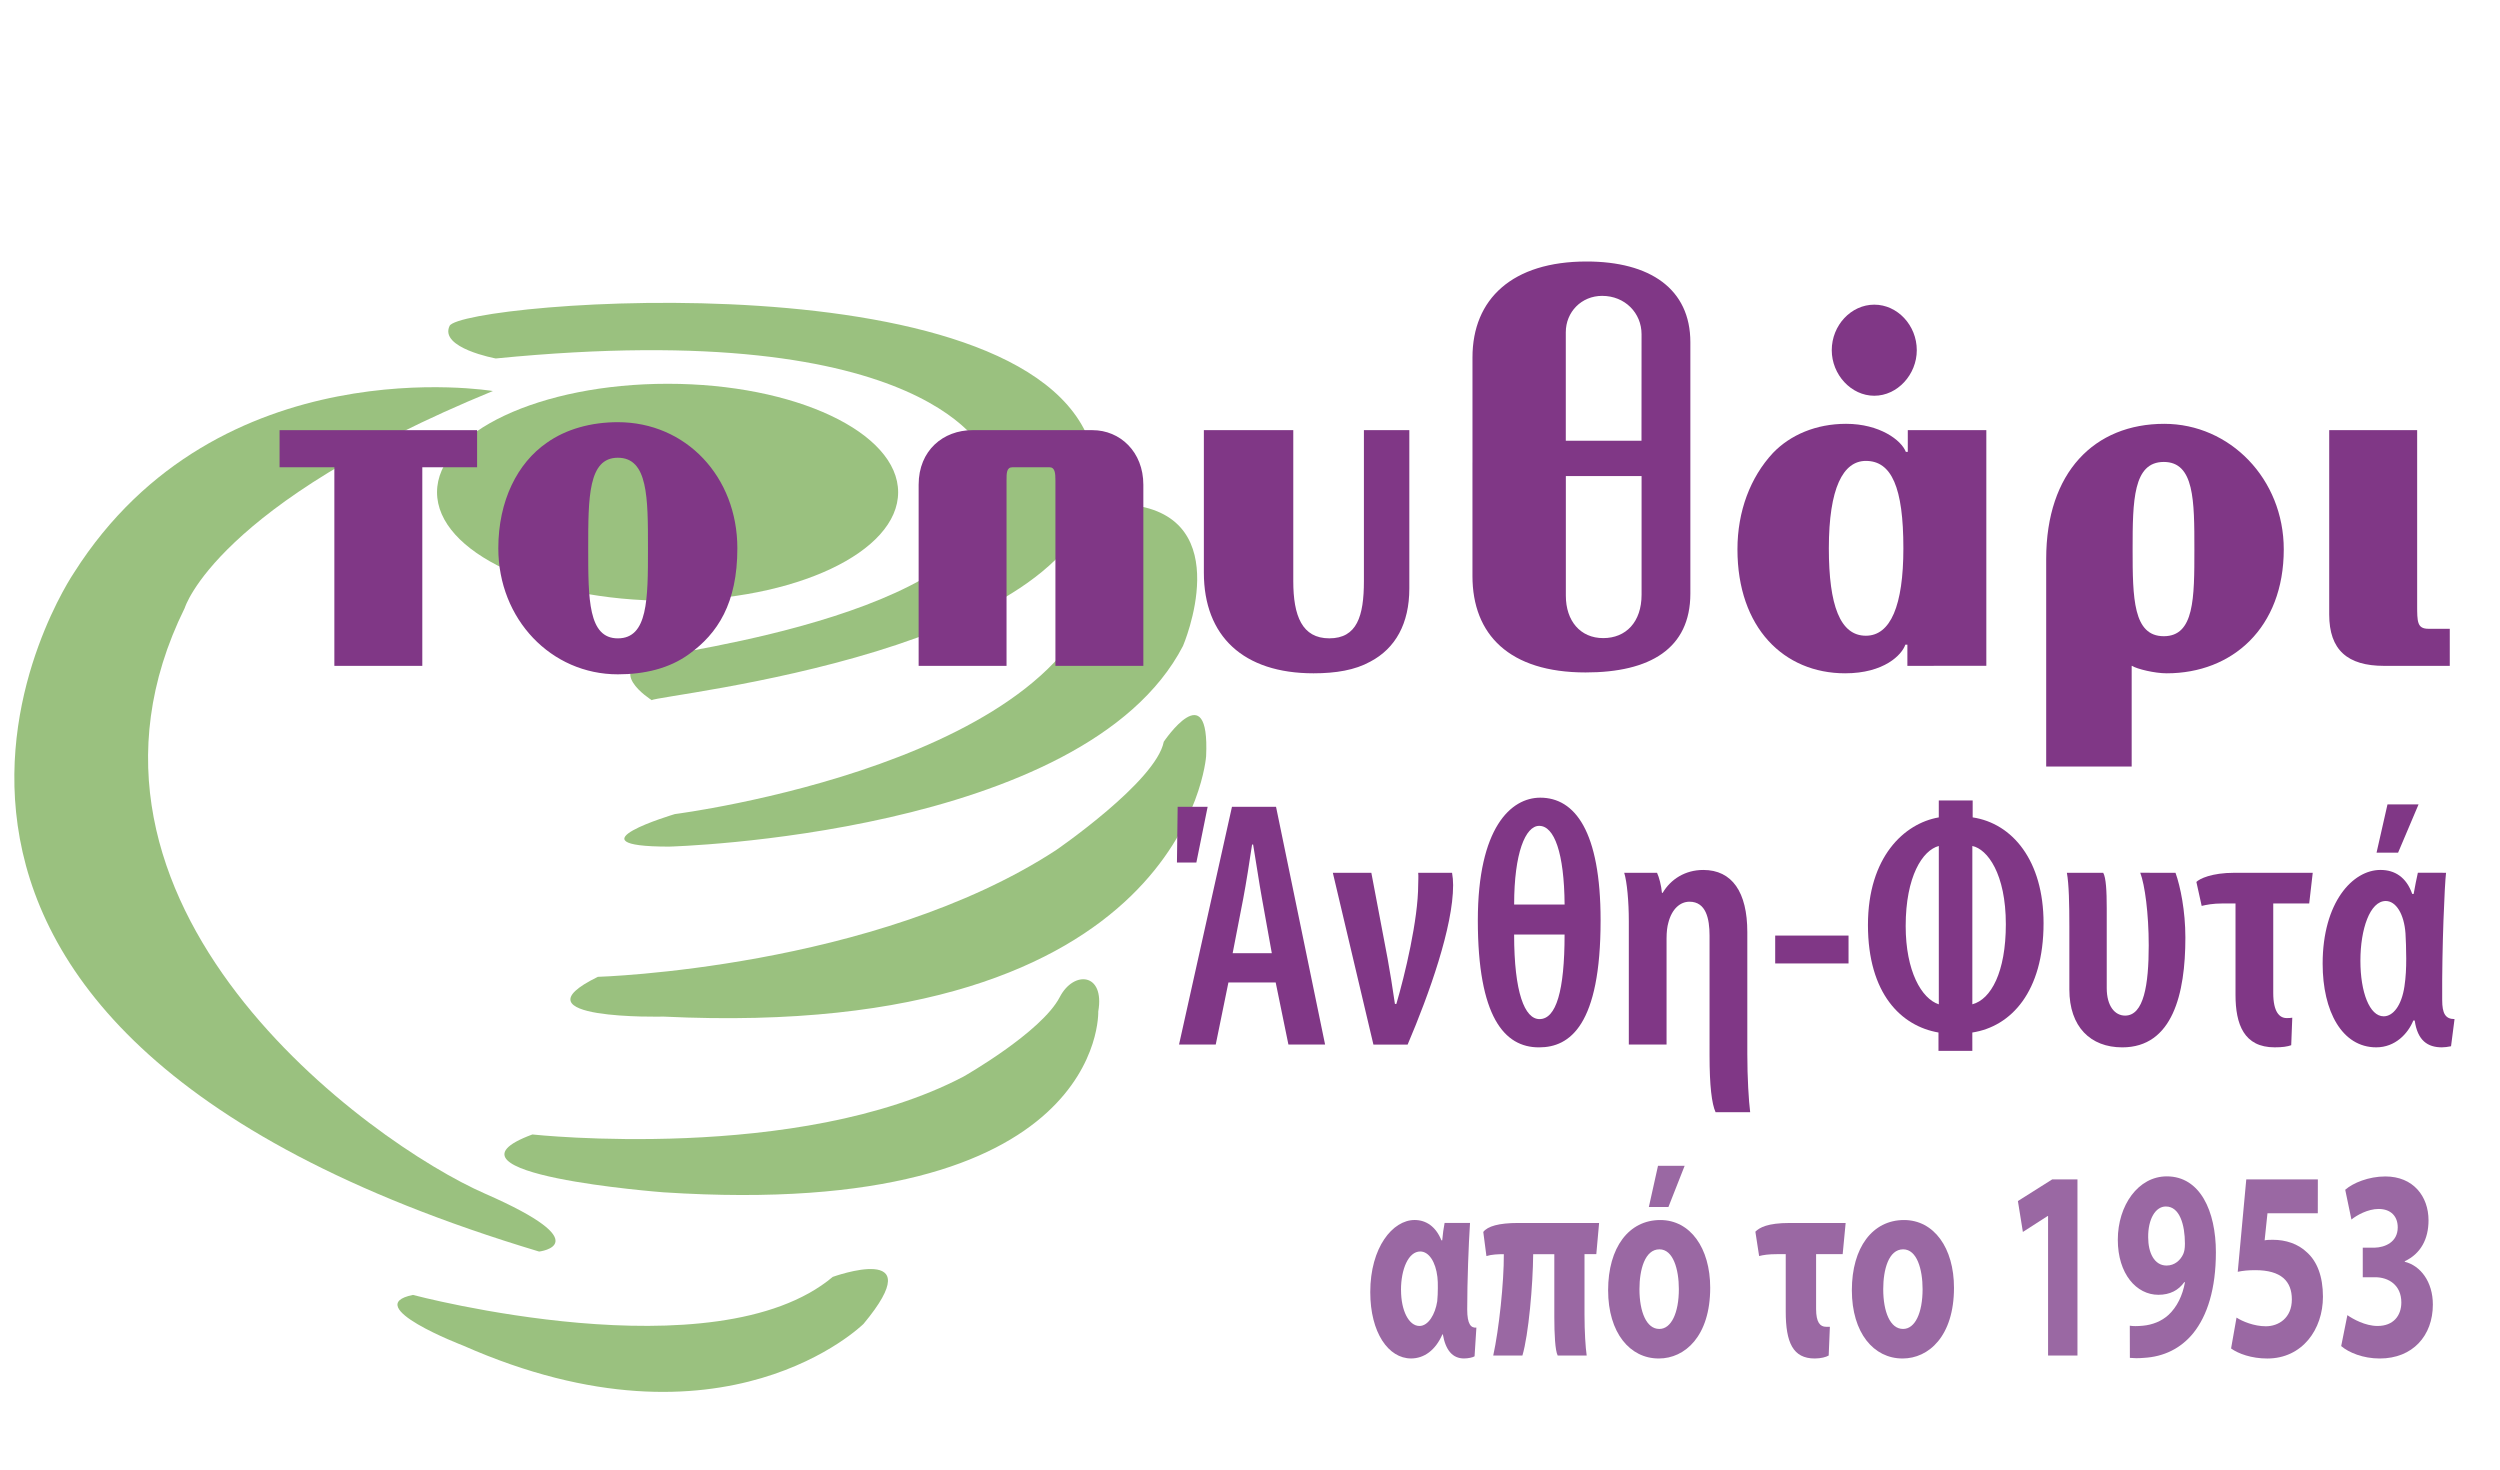
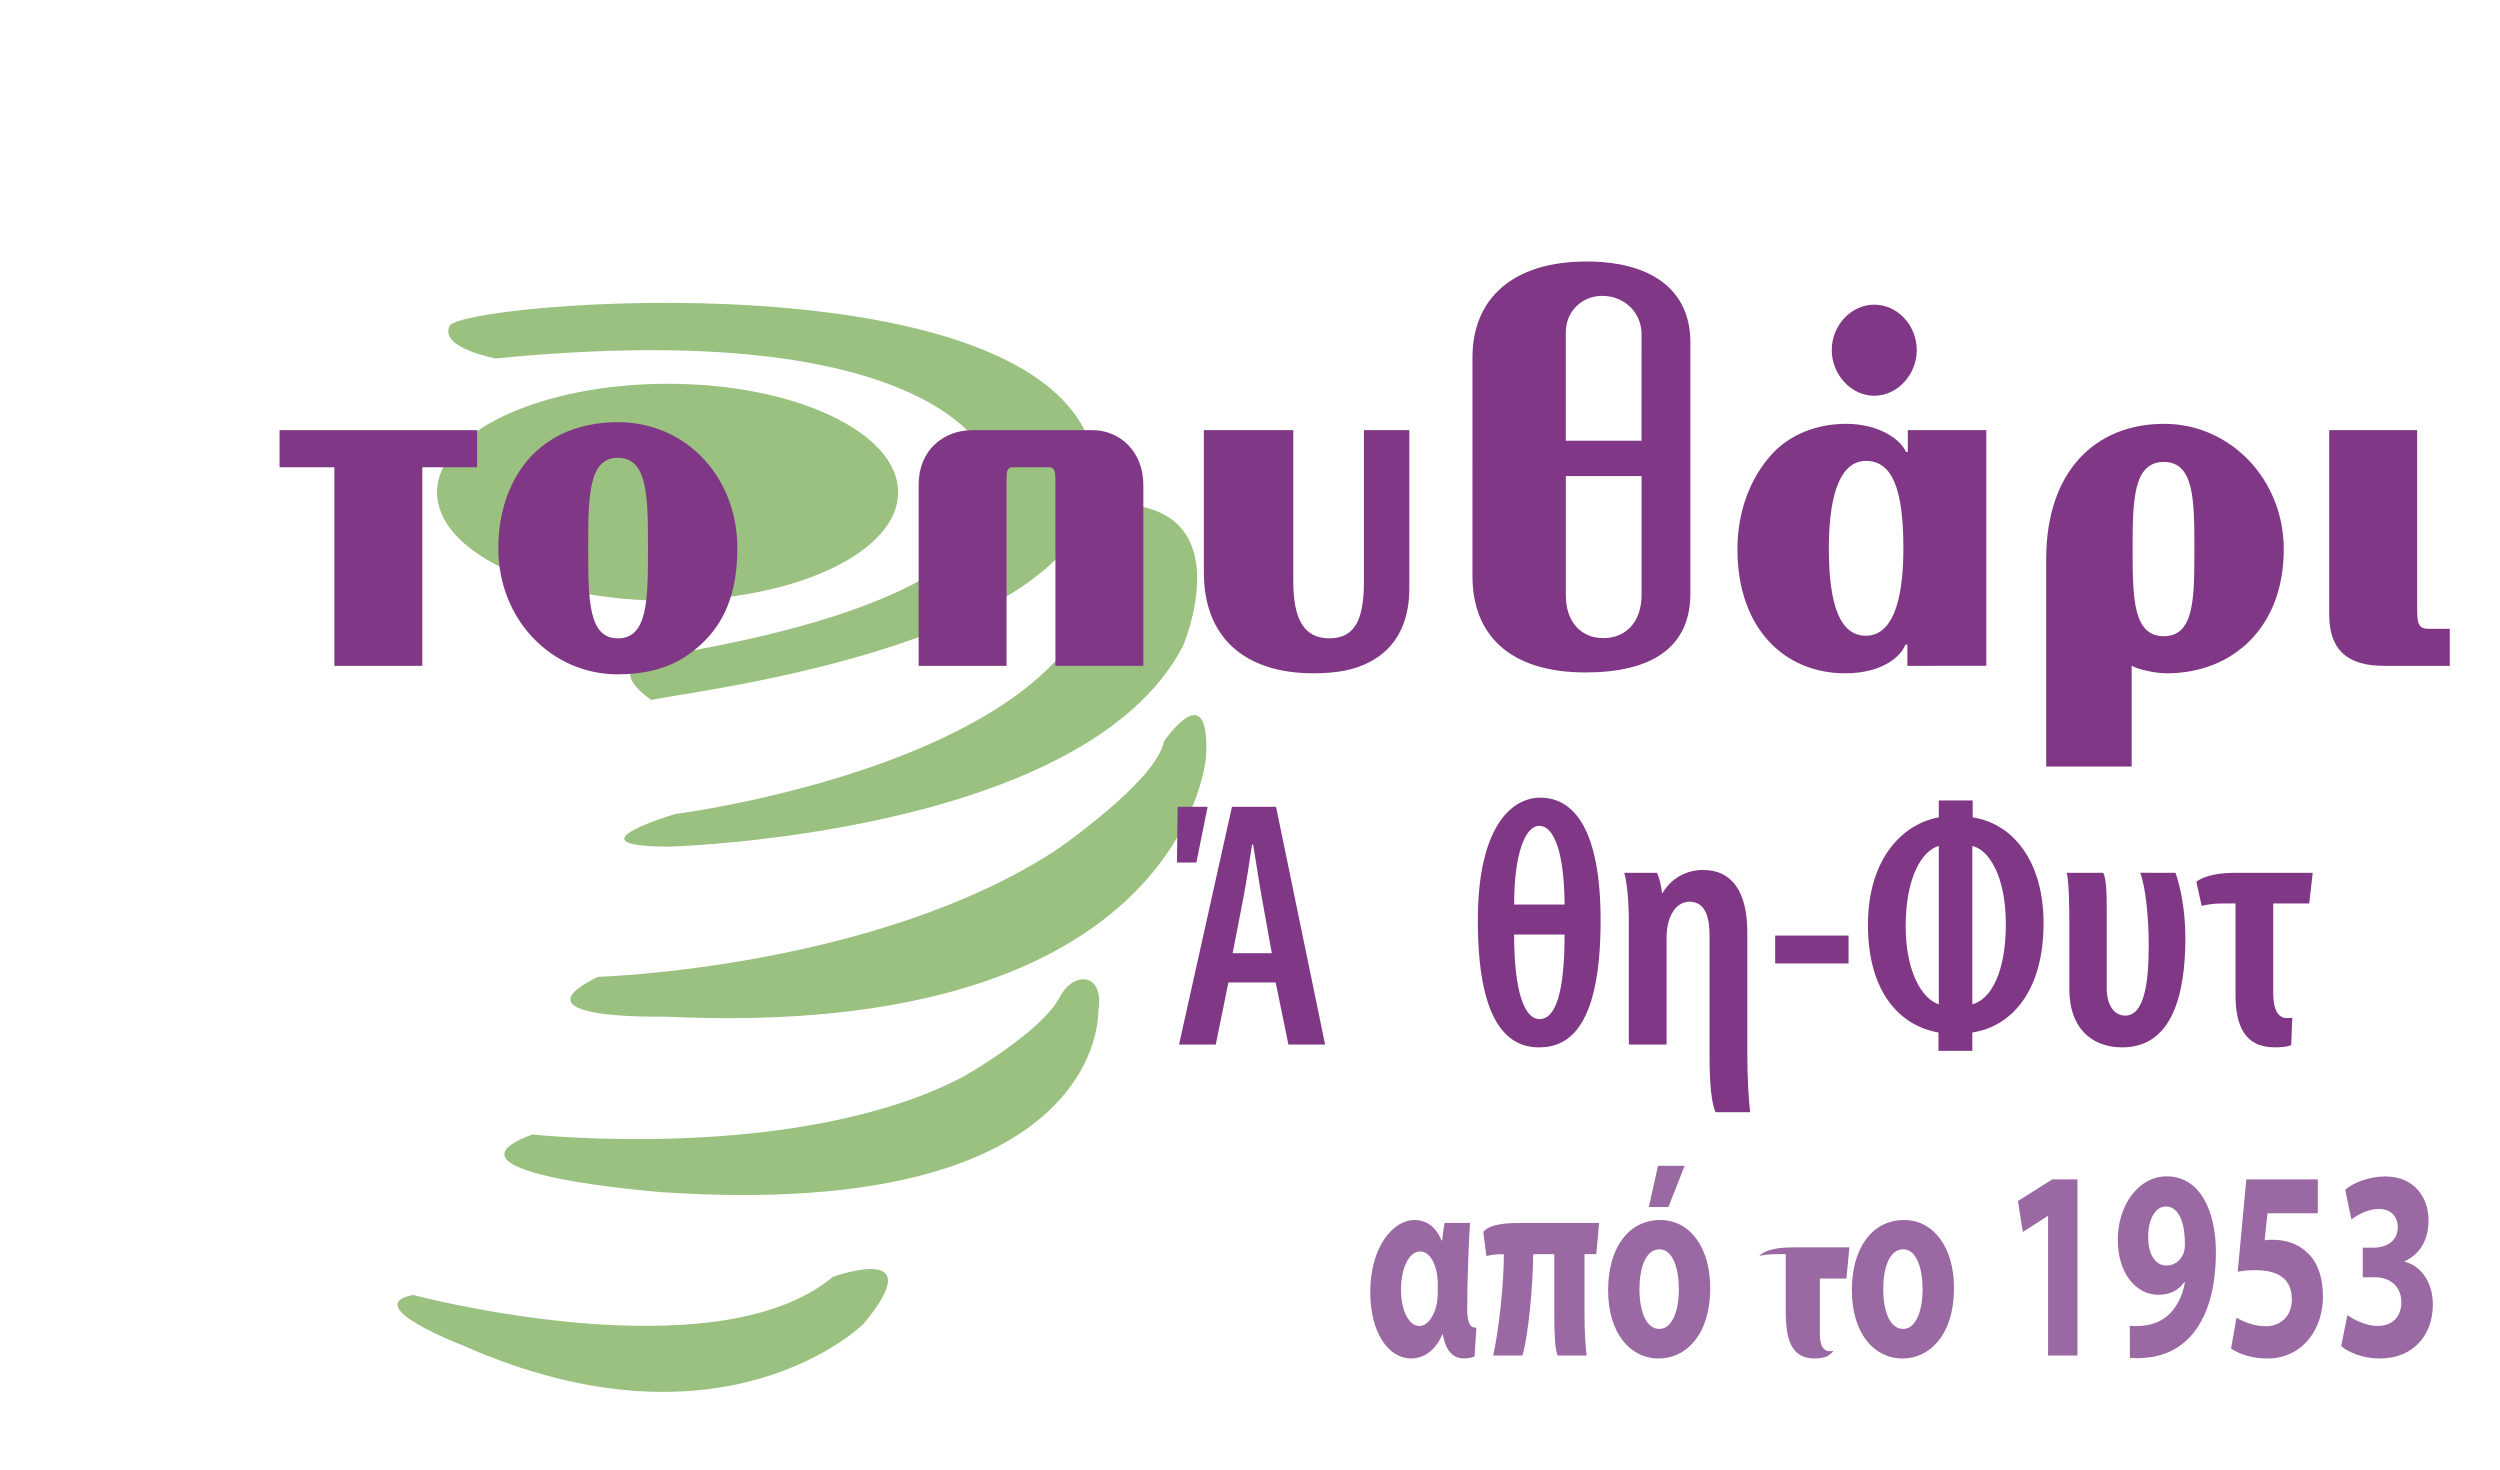
<svg xmlns="http://www.w3.org/2000/svg" version="1.1" id="Layer_1" x="0px" y="0px" width="98.643px" height="58px" viewBox="0 -6.865 98.643 58" enable-background="new 0 -6.865 98.643 58" xml:space="preserve">
-   <path fill="#9AC17F" d="M19.448,8.564c0,0-10.829-1.82-16.528,7.169c0,0-12.044,17.656,18.352,26.785c0,0,2.431-0.286-2.128-2.282  C14.584,38.242,1.514,28.823,7.289,17.124C7.289,17.124,8.506,13.057,19.448,8.564z" />
  <path fill="#9AC17F" d="M17.739,5.995c0.456-0.963,23.591-2.851,25.418,5.108c0.05,0.215,0.102,0.439,0.102,0.67  c0,7.062-17.313,8.775-17.542,8.989c0,0-2.052-1.284,0.228-1.712c2.279-0.428,15.262-2.354,12.984-7.918  c0,0-2.049-5.565-19.367-3.853C19.562,7.279,17.324,6.869,17.739,5.995z" />
  <path fill="#9AC17F" d="M44.627,13.057c4.227,0.495,2.051,5.564,2.051,5.564c-3.876,7.491-20.277,7.919-20.277,7.919  c-4.103,0,0.229-1.284,0.229-1.284s15.945-2.035,16.856-9.738C43.486,15.519,43.715,12.95,44.627,13.057z" />
  <path fill="#9AC17F" d="M16.294,44.229c0,0,11.93,3.175,16.565-0.712c0,0,3.946-1.429,1.214,1.854c0,0-5.467,5.422-15.803,0.855  C18.27,46.226,14.167,44.657,16.294,44.229z" />
  <path fill="#9AC17F" d="M21.006,37.898c0,0,10.486,1.142,17.012-2.284c0,0,3.076-1.747,3.798-3.138  c0.548-1.058,1.785-0.962,1.518,0.57c0,0,0.304,8.271-17.16,7.134C26.174,40.179,16.751,39.468,21.006,37.898z" />
  <path fill="#9AC17F" d="M23.59,31.678c0,0,10.901-0.321,18.073-4.995c0,0,3.953-2.712,4.256-4.281c0,0,1.823-2.711,1.671,0.571  c0,0-0.761,11.272-21.417,10.274C26.174,33.249,20.094,33.389,23.59,31.678z" />
  <path fill="#D6E5C9" d="M42.18,27.944" />
  <path fill="#9AC17F" d="M35.438,12.558c0,2.364-4.069,4.28-9.092,4.28c-5.027,0-9.102-1.916-9.102-4.28  c0-2.364,4.075-4.28,9.102-4.28C31.369,8.278,35.438,10.195,35.438,12.558z" />
  <g>
    <path fill="#803786" d="M16.663,11.572v7.836h-3.47v-7.836h-2.162v-1.464h7.794v1.464H16.663z" />
    <path fill="#803786" d="M27.184,18.948c-0.779,0.565-1.753,0.794-2.806,0.794c-2.631,0-4.716-2.174-4.716-4.975   c0-1.881,0.76-3.364,1.91-4.159c0.76-0.543,1.754-0.815,2.806-0.815c2.689,0,4.716,2.153,4.716,4.975   C29.094,16.943,28.315,18.134,27.184,18.948z M24.378,11.196c-1.169,0-1.169,1.568-1.169,3.574c0,2.006,0,3.553,1.169,3.553   c1.189,0,1.189-1.546,1.189-3.553C25.568,12.762,25.568,11.196,24.378,11.196z" />
    <path fill="#803786" d="M41.644,19.408v-7.315c0-0.292-0.019-0.521-0.234-0.521h-1.461c-0.234,0-0.234,0.229-0.234,0.521v7.315   h-3.468v-7.147c0-1.358,0.975-2.153,2.124-2.153h4.735c1.092,0,2.007,0.858,2.007,2.153v7.147H41.644z" />
    <path fill="#803786" d="M54.067,19.242c-0.602,0.334-1.361,0.46-2.24,0.46c-2.767,0-4.326-1.464-4.326-3.971v-5.623h3.528v5.957   c0,1.379,0.351,2.257,1.422,2.257c1.092,0,1.365-0.876,1.365-2.257v-5.957h1.792v6.25C55.607,17.737,55.062,18.719,54.067,19.242z" />
    <path fill="#803786" d="M75.26,19.408v-0.835h-0.081c-0.134,0.397-0.836,1.129-2.375,1.129c-2.417,0-4.249-1.798-4.249-4.891   c0-1.505,0.508-2.843,1.402-3.804c0.684-0.711,1.697-1.149,2.884-1.149c1.325,0,2.184,0.647,2.358,1.107h0.077v-0.858h3.099v9.3   H75.26z M73.622,11.321c-0.896,0-1.461,1.066-1.461,3.449c0,2.257,0.447,3.449,1.461,3.449c0.976,0,1.48-1.192,1.48-3.449   C75.103,12.365,74.636,11.321,73.622,11.321z M73.954,8.75c-0.915,0-1.678-0.836-1.678-1.797c0-0.982,0.763-1.797,1.678-1.797   c0.914,0,1.677,0.815,1.677,1.797C75.631,7.914,74.868,8.75,73.954,8.75z" />
    <path fill="#803786" d="M85.491,19.702c-0.467,0-1.167-0.167-1.365-0.293H84.11v3.971h-3.373v-8.192c0-3.428,1.912-5.33,4.658-5.33   c2.592,0,4.716,2.173,4.716,4.954C90.111,17.904,88.083,19.702,85.491,19.702z M85.377,11.362c-1.209,0-1.23,1.527-1.23,3.45   s0.021,3.426,1.23,3.426c1.207,0,1.207-1.503,1.207-3.426S86.584,11.362,85.377,11.362z" />
    <path fill="#803786" d="M94.067,19.408c-1.442,0-2.163-0.627-2.163-2.027v-7.273h3.47v6.897c0,0.668,0,0.94,0.447,0.94h0.84v1.462   H94.067z" />
  </g>
  <g>
    <path fill="#9A68A3" d="M58.003,41.39c-0.055,0.824-0.111,2.299-0.111,3.412c0,0.588,0.15,0.737,0.362,0.717l-0.072,1.132   c-0.061,0.043-0.251,0.085-0.417,0.085c-0.448,0-0.725-0.321-0.835-0.952h-0.016c-0.275,0.631-0.726,0.952-1.237,0.952   c-0.892,0-1.61-1.015-1.61-2.619c0-1.764,0.885-2.844,1.75-2.844c0.452,0,0.836,0.257,1.057,0.801h0.032   c0.023-0.256,0.054-0.48,0.094-0.686h1.001V41.39z M55.281,44.043c0,0.793,0.302,1.411,0.728,1.411c0.348,0,0.621-0.459,0.7-0.973   c0.016-0.182,0.024-0.331,0.024-0.522c0-0.172,0-0.311-0.017-0.438c-0.069-0.599-0.338-1.006-0.677-1.006   c-0.465,0-0.76,0.694-0.76,1.52L55.281,44.043L55.281,44.043z" />
    <path fill="#9A68A3" d="M62.52,42.621v2.362c0,0.717,0.04,1.306,0.086,1.637h-1.144c-0.101-0.193-0.133-0.855-0.133-1.519v-2.48   h-0.834c-0.009,1.209-0.182,3.186-0.425,3.999h-1.151c0.228-1.037,0.424-2.887,0.418-3.999c-0.229,0-0.489,0.011-0.687,0.075   l-0.124-0.952c0.172-0.225,0.613-0.354,1.378-0.354h3.192l-0.11,1.23H62.52z" />
    <path fill="#9A68A3" d="M65.446,46.737c-1.128,0-1.994-1.005-1.994-2.694c0-1.688,0.819-2.769,2.058-2.769   c1.181,0,1.97,1.101,1.97,2.673c0,1.914-1,2.79-2.026,2.79H65.446z M65.477,45.571c0.464,0,0.766-0.63,0.766-1.57   c0-0.78-0.222-1.571-0.766-1.571c-0.574,0-0.789,0.802-0.789,1.571c0,0.896,0.277,1.57,0.78,1.57H65.477z M66.471,39.135   l-0.64,1.625h-0.772l0.361-1.625H66.471z" />
-     <path fill="#9A68A3" d="M72.155,46.62c-0.104,0.062-0.308,0.117-0.552,0.117c-0.858,0-1.143-0.63-1.143-1.85v-2.267h-0.323   c-0.362,0-0.561,0.032-0.727,0.075l-0.148-0.962c0.166-0.161,0.473-0.343,1.357-0.343h2.205l-0.117,1.23h-1.049v2.16   c0,0.534,0.158,0.706,0.394,0.706c0.062,0,0.118,0,0.15,0L72.155,46.62z" />
+     <path fill="#9A68A3" d="M72.155,46.62c-0.104,0.062-0.308,0.117-0.552,0.117c-0.858,0-1.143-0.63-1.143-1.85v-2.267h-0.323   c-0.362,0-0.561,0.032-0.727,0.075c0.166-0.161,0.473-0.343,1.357-0.343h2.205l-0.117,1.23h-1.049v2.16   c0,0.534,0.158,0.706,0.394,0.706c0.062,0,0.118,0,0.15,0L72.155,46.62z" />
    <path fill="#9A68A3" d="M75.065,46.737c-1.13,0-1.996-1.005-1.996-2.694c0-1.688,0.819-2.769,2.058-2.769   c1.183,0,1.972,1.101,1.972,2.673c0,1.914-1.002,2.79-2.027,2.79H75.065z M75.094,45.571c0.467,0,0.766-0.63,0.766-1.57   c0-0.78-0.221-1.571-0.766-1.571c-0.575,0-0.787,0.802-0.787,1.571c0,0.896,0.275,1.57,0.779,1.57H75.094z" />
    <path fill="#9A68A3" d="M80.811,41.115h-0.016l-0.978,0.629l-0.196-1.219l1.354-0.855h0.996v6.95h-1.16V41.115z" />
    <path fill="#9A68A3" d="M84.036,45.444c0.149,0.021,0.285,0.021,0.519,0c0.364-0.033,0.734-0.173,1.011-0.429   c0.331-0.309,0.553-0.76,0.646-1.282l-0.024-0.011c-0.228,0.32-0.56,0.502-1.025,0.502c-0.865,0-1.6-0.824-1.6-2.171   c0-1.357,0.805-2.502,1.932-2.502c1.315,0,1.938,1.368,1.938,2.994c0,1.442-0.336,2.502-0.896,3.196   c-0.489,0.598-1.158,0.93-1.954,0.972c-0.206,0.021-0.411,0.012-0.544,0L84.036,45.444L84.036,45.444z M85.455,40.74   c-0.402,0-0.702,0.491-0.694,1.218c0,0.6,0.237,1.112,0.726,1.112c0.322,0,0.552-0.214,0.66-0.459   c0.04-0.097,0.064-0.203,0.064-0.406c0-0.738-0.205-1.465-0.749-1.465H85.455z" />
    <path fill="#9A68A3" d="M91.454,41.007h-1.986l-0.112,1.068c0.112-0.021,0.206-0.021,0.332-0.021c0.489,0,0.985,0.151,1.347,0.504   c0.387,0.353,0.622,0.929,0.622,1.742c0,1.294-0.818,2.438-2.197,2.438c-0.624,0-1.143-0.191-1.428-0.396l0.215-1.219   c0.227,0.149,0.691,0.343,1.157,0.343c0.496,0,1.026-0.32,1.026-1.06c0-0.717-0.419-1.154-1.441-1.154   c-0.285,0-0.484,0.021-0.694,0.064l0.337-3.646h2.824L91.454,41.007L91.454,41.007z" />
    <path fill="#9A68A3" d="M92.621,45.027c0.214,0.15,0.702,0.427,1.191,0.427c0.623,0,0.938-0.405,0.938-0.929   c0-0.686-0.505-0.994-1.032-0.994h-0.49v-1.166h0.466c0.404-0.01,0.914-0.213,0.914-0.802c0-0.417-0.251-0.726-0.756-0.726   c-0.42,0-0.859,0.244-1.071,0.417l-0.245-1.175c0.307-0.269,0.923-0.525,1.584-0.525c1.096,0,1.703,0.781,1.703,1.731   c0,0.739-0.307,1.316-0.938,1.615v0.021c0.614,0.149,1.109,0.781,1.109,1.688c0,1.229-0.796,2.128-2.096,2.128   c-0.66,0-1.221-0.234-1.521-0.49L92.621,45.027z" />
  </g>
  <g>
    <path fill="#803786" d="M62.562,19.668c-3.01,0-4.463-1.495-4.463-3.805v-4.475h3.685v5.252c0,0.995,0.572,1.673,1.474,1.673   c0.899,0,1.514-0.636,1.514-1.712v-4.682h-6.672V7.238c0-2.31,1.575-3.785,4.502-3.785c2.499,0,4.095,1.076,4.095,3.187v9.919   C66.695,18.732,65.1,19.668,62.562,19.668z M64.771,6.322c0-0.836-0.654-1.513-1.555-1.513c-0.819,0-1.434,0.637-1.434,1.434v4.283   h2.987L64.771,6.322L64.771,6.322z" />
  </g>
  <g>
    <path fill="#803786" d="M47.65,24.97l-0.445,2.199h-0.766l0.028-2.199H47.65z M48.47,31.9l-0.5,2.448h-1.448l2.088-9.378h1.739   l1.935,9.378h-1.447L50.335,31.9H48.47z M50.182,30.745l-0.388-2.157c-0.112-0.612-0.237-1.475-0.349-2.129h-0.042   c-0.096,0.654-0.237,1.544-0.348,2.129l-0.418,2.157H50.182z" />
-     <path fill="#803786" d="M54.109,27.572l0.641,3.382c0.096,0.528,0.193,1.128,0.29,1.794h0.056c0.335-1.14,0.862-3.324,0.862-4.716   c0-0.125,0.015-0.321,0-0.459h1.336c0.027,0.152,0.042,0.32,0.042,0.487c0,1.642-0.946,4.3-1.795,6.291h-1.35l-1.601-6.777h1.52   V27.572z" />
    <path fill="#803786" d="M60.719,34.461c-1.364,0-2.408-1.211-2.408-5.01c0-3.66,1.308-4.842,2.464-4.842   c1.364,0,2.38,1.322,2.38,4.842c0,4.133-1.211,5.01-2.423,5.01H60.719z M61.735,28.824c-0.016-2.032-0.405-3.103-1.003-3.103   c-0.542,0-0.988,1.071-0.988,3.103H61.735z M59.743,30.008c0,2.296,0.418,3.338,1.002,3.338c0.655,0,0.989-1.111,0.989-3.338   H59.743z" />
    <path fill="#803786" d="M65.604,28.365c0.32-0.542,0.891-0.904,1.602-0.904c1.14,0,1.738,0.877,1.738,2.449v4.814   c0,0.918,0.055,1.851,0.113,2.296h-1.365c-0.153-0.333-0.238-1.058-0.238-2.227V30.05c0-0.668-0.139-1.336-0.792-1.336   c-0.362,0-0.695,0.278-0.835,0.834c-0.042,0.141-0.069,0.362-0.069,0.613v4.188h-1.489v-4.871c0-0.765-0.07-1.544-0.182-1.906   h1.295c0.084,0.18,0.168,0.501,0.194,0.792H65.604z" />
    <path fill="#803786" d="M72.938,30.05v1.1h-2.894v-1.1H72.938z" />
    <path fill="#803786" d="M77.823,34.599h-1.336v-0.724c-1.461-0.252-2.783-1.518-2.783-4.244c0-2.686,1.433-4.008,2.795-4.244   v-0.668h1.337v0.668c1.572,0.236,2.797,1.711,2.797,4.175c0,2.7-1.279,4.077-2.811,4.313L77.823,34.599L77.823,34.599z    M76.5,26.515c-0.639,0.167-1.307,1.196-1.307,3.158c0,1.781,0.625,2.867,1.307,3.09V26.515z M77.823,32.762   c0.736-0.195,1.322-1.267,1.322-3.158c0-1.99-0.726-2.965-1.322-3.089V32.762z" />
    <path fill="#803786" d="M85.839,27.572c0.194,0.542,0.39,1.501,0.39,2.561c0,2.212-0.502,4.328-2.491,4.328   c-1.252,0-2.087-0.809-2.087-2.283v-2.505c0-0.849-0.015-1.656-0.098-2.101h1.434c0.111,0.194,0.139,0.723,0.139,1.392v3.158   c0,0.71,0.32,1.086,0.725,1.086c0.737,0,0.932-1.211,0.932-2.77c0-1.252-0.153-2.393-0.334-2.866H85.839L85.839,27.572z" />
    <path fill="#803786" d="M90.405,34.376c-0.152,0.055-0.348,0.084-0.653,0.084c-1.211,0-1.545-0.905-1.545-2.073v-3.604h-0.5   c-0.403,0-0.655,0.054-0.835,0.097l-0.209-0.946c0.124-0.125,0.597-0.361,1.502-0.361h3.089l-0.139,1.21h-1.419v3.535   c0,0.751,0.25,0.987,0.527,0.987c0.084,0,0.166,0,0.224-0.015L90.405,34.376z" />
-     <path fill="#803786" d="M96.514,27.572c-0.055,0.445-0.166,2.922-0.152,5.022c0,0.529,0.126,0.751,0.487,0.751l-0.138,1.072   c-0.127,0.028-0.266,0.043-0.362,0.043c-0.558,0-0.96-0.266-1.071-1.058h-0.056c-0.209,0.515-0.71,1.058-1.462,1.058   c-1.35,0-2.115-1.42-2.115-3.299c0-2.421,1.183-3.701,2.281-3.701c0.559,0,1.018,0.278,1.253,0.946h0.057   c0.055-0.306,0.111-0.598,0.166-0.835L96.514,27.572L96.514,27.572z M93.135,31.051c0,1.225,0.359,2.185,0.918,2.185   c0.375,0,0.709-0.431,0.82-1.183c0.056-0.375,0.07-0.709,0.07-1.099c0-0.432-0.015-0.682-0.029-0.988   c-0.054-0.766-0.374-1.28-0.779-1.28c-0.625,0-1,1.113-1,2.352V31.051L93.135,31.051z M95.43,24.873l-0.808,1.905h-0.85   l0.432-1.905H95.43z" />
  </g>
</svg>